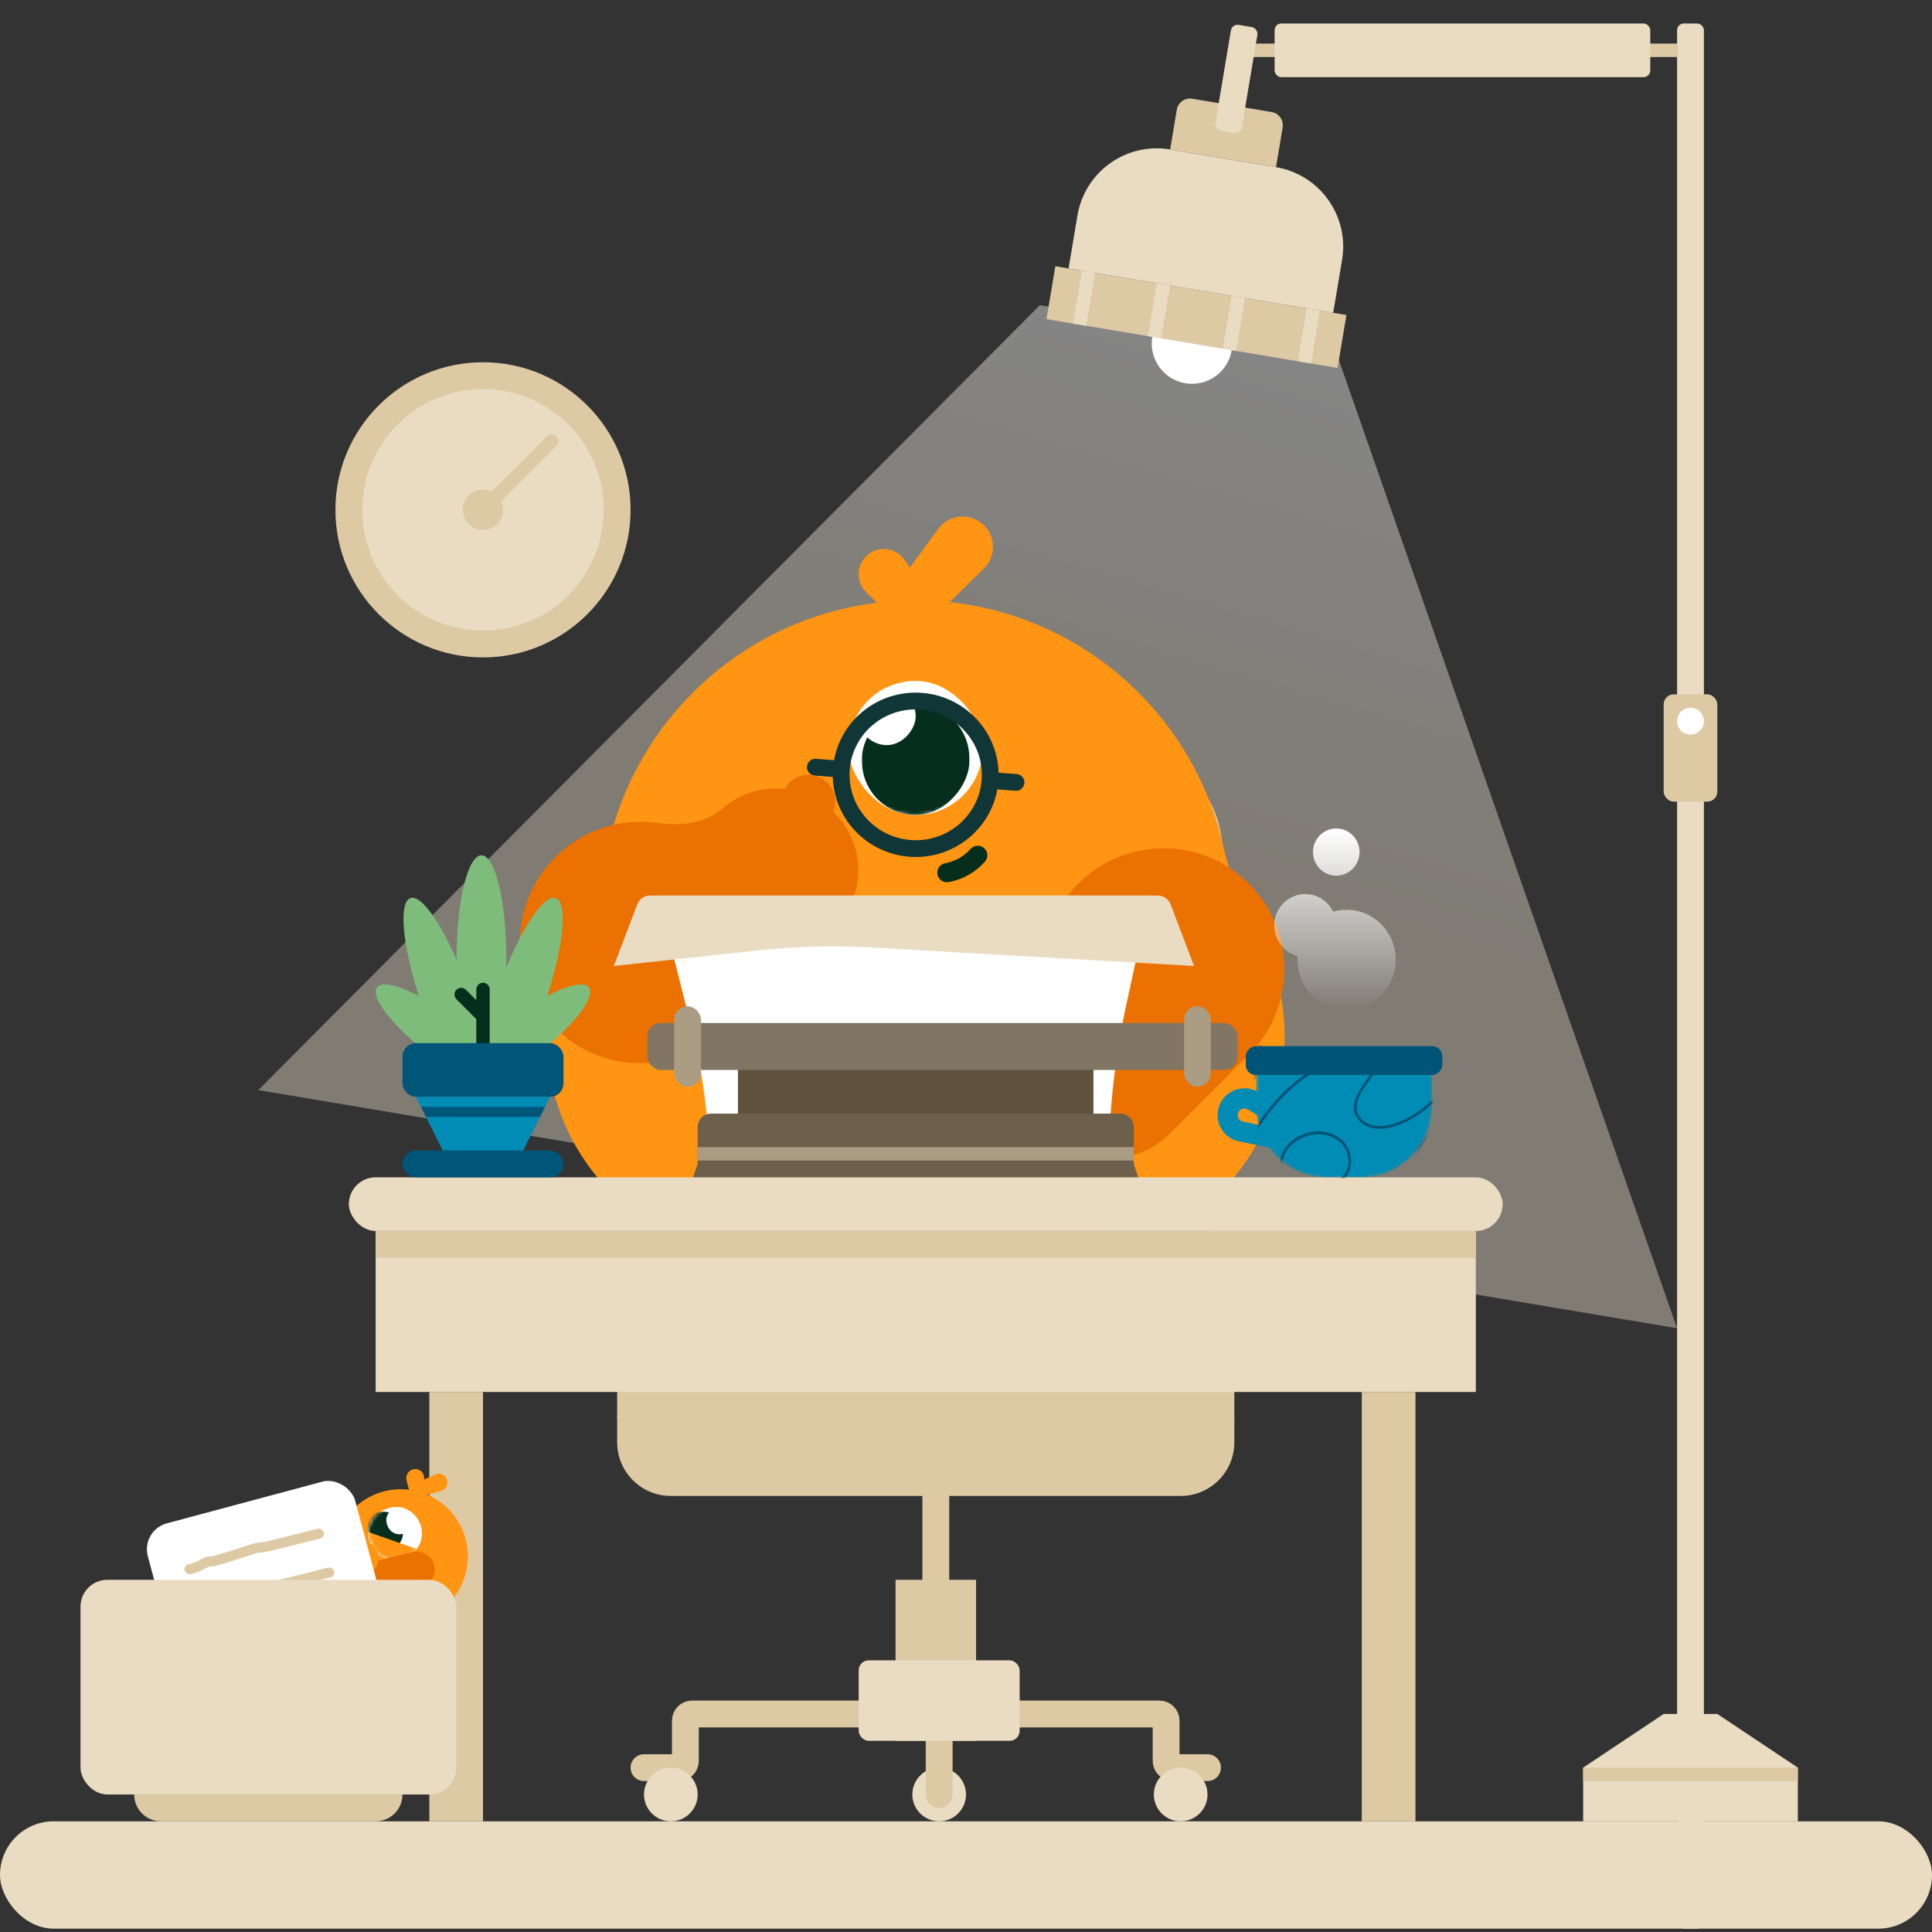
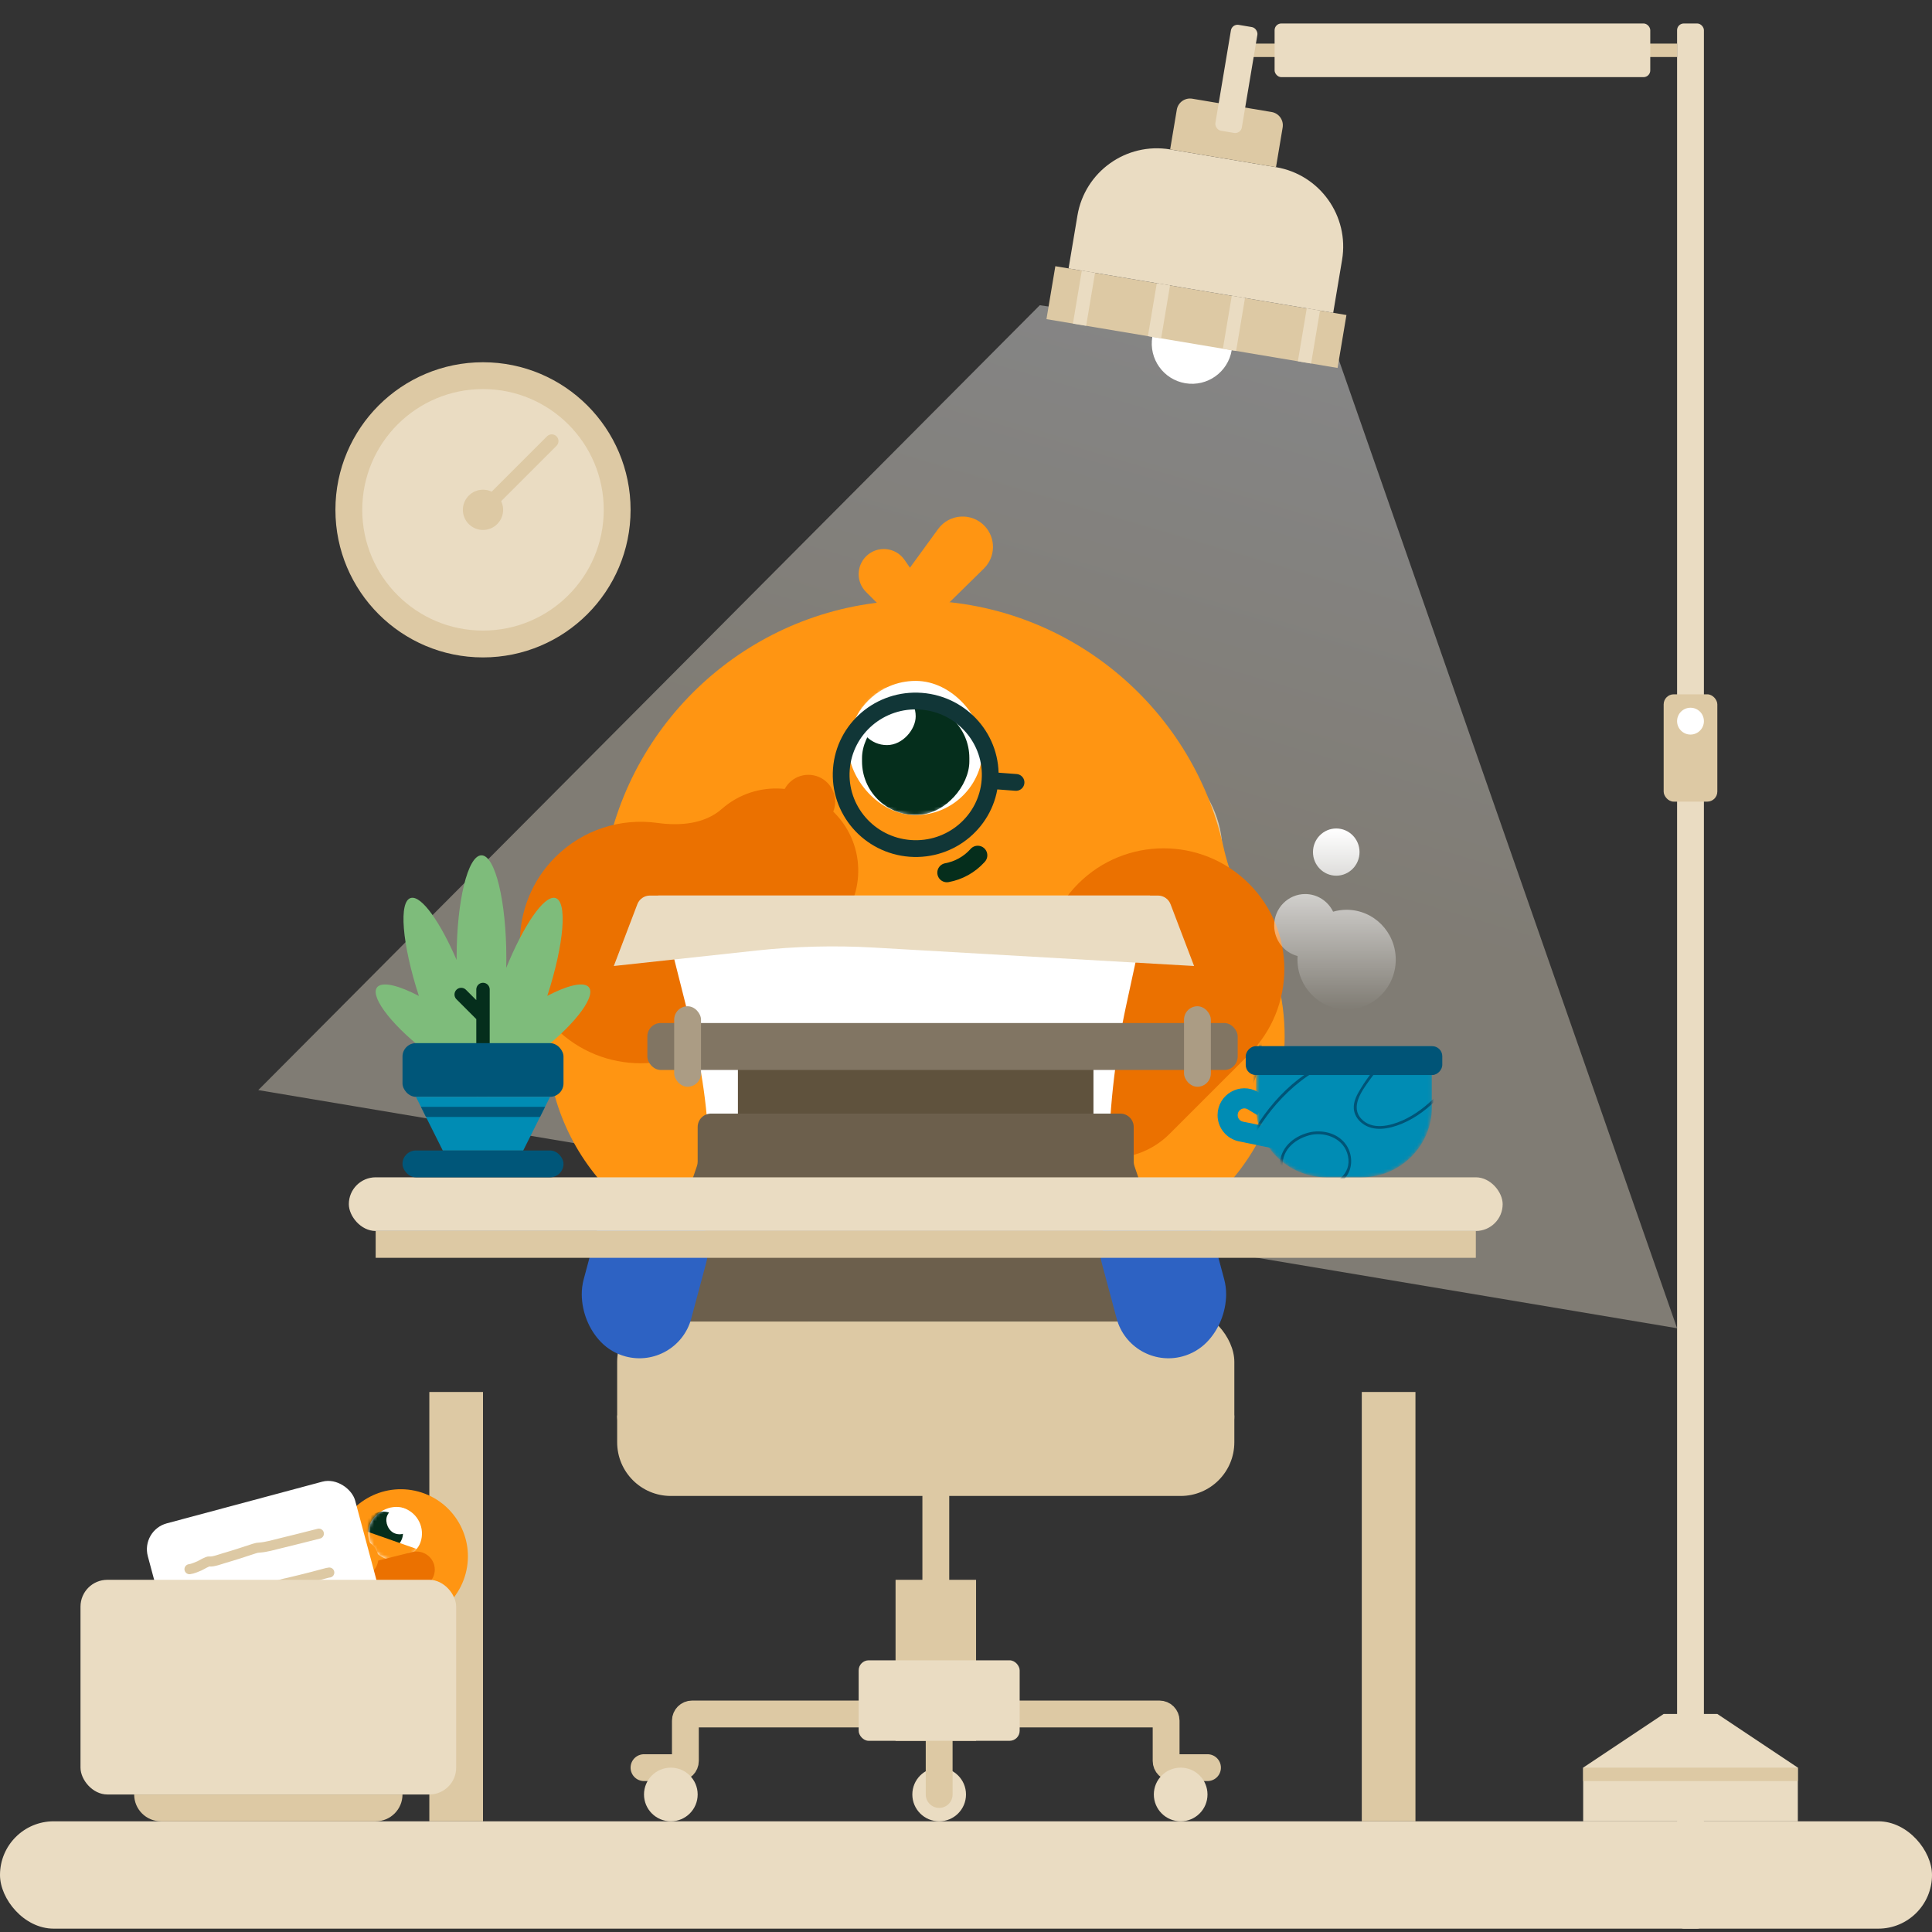
<svg xmlns="http://www.w3.org/2000/svg" width="576" height="576" viewBox="0 0 576 576" fill="none">
  <rect x="0" y="0" width="576" height="576" fill="#333333" stroke="none" />
  <path opacity="0.4" d="M310 91L398 104L500 396L77 325L310 91Z" fill="url(#paint0_linear_2457_5488)" />
  <rect y="543" width="576" height="32" rx="16" fill="#EADCC2" />
  <path d="M224 390V374" stroke="#DDC9A4" stroke-width="16" stroke-linecap="round" />
  <path d="M336 390V374" stroke="#DDC9A4" stroke-width="16" stroke-linecap="round" />
  <rect x="184" y="390" width="184" height="48" rx="16" fill="#DDC9A4" />
  <path d="M184 422H368V430C368 438.837 360.837 446 352 446H200C191.163 446 184 438.837 184 430V422Z" fill="#DDC9A4" />
  <path d="M192 527H202.337C203.441 527 204.337 526.105 204.337 525L204.337 513C204.337 511.895 205.232 511 206.337 511H280" stroke="#DDC9A4" stroke-width="8" stroke-linecap="round" />
  <path d="M360 527H349.663C348.559 527 347.663 526.105 347.663 525V513C347.663 511.895 346.768 511 345.663 511H280" stroke="#DDC9A4" stroke-width="8" stroke-linecap="round" />
  <circle cx="200" cy="535" r="8" fill="#EADCC2" />
  <circle cx="280" cy="535" r="8" fill="#EADCC2" />
  <rect x="275" y="407" width="8" height="72" fill="#DDC9A4" />
  <circle cx="352" cy="535" r="8" fill="#EADCC2" />
  <rect x="267" y="471" width="24" height="48" fill="#DDC9A4" />
  <path d="M280 511V535" stroke="#DDC9A4" stroke-width="8" stroke-linecap="round" />
  <rect x="256" y="495" width="48" height="24" rx="3" fill="#EADCC2" />
  <path d="M187.721 257.35C185.732 238.456 200.547 222 219.545 222H332.455C351.453 222 366.268 238.456 364.279 257.35L355.016 345.35C353.301 361.636 339.568 374 323.192 374H228.808C212.432 374 198.699 361.636 196.984 345.35L187.721 257.35Z" fill="#DDC9A4" />
  <path fill-rule="evenodd" clip-rule="evenodd" d="M181.247 252.475C179.375 260.882 175.876 268.894 171.613 276.377C166.131 285.999 163 297.134 163 309C163 345.451 192.549 375 229 375H317C353.451 375 383 345.451 383 309C383 297.134 379.868 285.999 374.387 276.377C370.124 268.894 366.625 260.881 364.752 252.475C355.389 210.431 317.865 179 273 179C228.135 179 190.611 210.431 181.247 252.475Z" fill="#FF9512" />
  <path fill-rule="evenodd" clip-rule="evenodd" d="M293.336 169.501C296.844 166.055 296.957 160.439 293.592 156.854C289.708 152.719 283.022 153.136 279.683 157.722L271.29 169.252L269.654 166.9C267.001 163.087 261.555 162.578 258.242 165.834C255.271 168.755 255.25 173.538 258.196 176.484L264.85 183.138C265.135 183.423 265.439 183.676 265.758 183.899C266.097 184.508 266.531 185.076 267.057 185.581C269.849 188.259 274.263 188.233 277.023 185.522L293.336 169.501Z" fill="#FF9512" />
  <rect x="241" y="355" width="66" height="39" fill="#D9D9D9" />
  <path fill-rule="evenodd" clip-rule="evenodd" d="M216.456 306.456C202.397 320.514 179.603 320.514 165.544 306.456C151.485 292.397 151.485 269.603 165.544 255.544C173.844 247.244 185.188 243.844 195.981 245.344C202.753 246.285 210.076 245.676 215.213 241.165C225.381 232.238 240.861 233.243 249.789 243.412C258.716 253.58 257.71 269.06 247.542 277.987L222.743 299.759C221.436 300.907 220.197 302.141 219.108 303.498C218.288 304.52 217.404 305.508 216.456 306.456Z" fill="#EB7100" />
  <path fill-rule="evenodd" clip-rule="evenodd" d="M372.242 314.491C372.283 314.45 372.325 314.409 372.366 314.368C386.425 300.309 386.425 277.515 372.366 263.456C358.307 249.397 335.513 249.397 321.454 263.456C314.087 270.823 310.581 280.588 310.934 290.239C311.236 298.468 309.297 307.242 307.469 315.27C305.661 323.209 307.849 331.874 314.031 338.057C323.599 347.624 339.112 347.624 348.679 338.057L372.014 314.722C372.09 314.645 372.166 314.568 372.242 314.491Z" fill="#EB7100" />
  <path d="M282.301 260.178V260.178C285.789 259.544 288.971 257.78 291.357 255.158L291.5 255" stroke="#052E1C" stroke-width="5.714" stroke-linecap="round" />
  <rect x="253" y="203" width="40" height="40" rx="20" fill="white" />
  <mask id="mask0_2457_5488" style="mask-type:alpha" maskUnits="userSpaceOnUse" x="253" y="203" width="40" height="40">
    <rect width="40" height="40" rx="20" transform="matrix(1 0 0 -1 253 243)" fill="white" />
  </mask>
  <g mask="url(#mask0_2457_5488)">
    <rect width="32" height="33" rx="16" transform="matrix(1 0 -1.72721e-07 -1 257 243)" fill="#052E1C" />
    <rect width="17.143" height="17.143" rx="8.571" transform="matrix(1 0 -4.38746e-08 -1 255.859 222.143)" fill="white" />
  </g>
-   <path d="M295.16 232.678C294.242 244.794 283.577 253.864 271.339 252.936C259.101 252.009 249.925 241.435 250.843 229.32M295.16 232.678C296.079 220.563 286.902 209.989 274.664 209.062C262.426 208.135 251.761 217.204 250.843 229.32M295.16 232.678L302.916 233.266M250.843 229.32L243.088 228.732" stroke="#113637" stroke-width="5" stroke-linecap="round" />
+   <path d="M295.16 232.678C294.242 244.794 283.577 253.864 271.339 252.936C259.101 252.009 249.925 241.435 250.843 229.32M295.16 232.678C296.079 220.563 286.902 209.989 274.664 209.062C262.426 208.135 251.761 217.204 250.843 229.32M295.16 232.678L302.916 233.266M250.843 229.32" stroke="#113637" stroke-width="5" stroke-linecap="round" />
  <path d="M196.223 267H342.854L335.796 299.567C332.275 315.809 330.5 332.381 330.5 349H211.449C211.483 334.723 209.732 320.497 206.236 306.654L196.223 267Z" fill="white" />
  <path d="M190.019 269.576C190.61 268.025 192.097 267 193.757 267H345.243C346.903 267 348.39 268.025 348.981 269.576L356 288L260.458 282.504C248.839 281.836 237.185 282.13 225.615 283.383L183 288L190.019 269.576Z" fill="#EADCC2" />
  <circle cx="241" cy="239" r="8" fill="#EB7100" />
  <rect x="220" y="315" width="106" height="49" rx="4" fill="#5F523D" />
  <path d="M208 336C208 333.791 209.791 332 212 332H334C336.209 332 338 333.791 338 336V346.338C338 346.776 338.072 347.212 338.213 347.627L352.199 388.711C353.083 391.306 351.154 394 348.413 394H197.587C194.846 394 192.917 391.306 193.801 388.711L207.787 347.627C207.928 347.212 208 346.776 208 346.338V336Z" fill="#6C5F4C" />
-   <rect x="208" y="342" width="130" height="4" fill="#AB9C84" />
  <rect x="193" y="305" width="176" height="14" rx="4" fill="#817563" />
  <rect x="201" y="300" width="8" height="24" rx="4" fill="#AB9C84" />
  <rect x="353" y="300" width="8" height="24" rx="4" fill="#AB9C84" />
  <path fill-rule="evenodd" clip-rule="evenodd" d="M210.491 376.673C212.921 367.604 207.539 358.282 198.47 355.852C189.401 353.422 180.079 358.804 177.649 367.873L174.026 381.396C173.613 382.936 173.426 384.484 173.443 386.004C173.504 391.198 175.591 396.468 179.23 400.174C181.165 402.144 183.636 403.64 186.497 404.406C195.032 406.693 203.806 401.628 206.093 393.093C206.349 392.136 206.603 391.178 206.86 390.222C206.863 390.213 206.865 390.204 206.867 390.196L210.491 376.673Z" fill="#2D62C3" />
  <path fill-rule="evenodd" clip-rule="evenodd" d="M328.509 376.673C326.079 367.604 331.461 358.282 340.53 355.852C349.599 353.422 358.921 358.804 361.351 367.873L364.974 381.396C365.387 382.936 365.574 384.484 365.557 386.004C365.496 391.198 363.409 396.468 359.77 400.174C357.835 402.144 355.364 403.64 352.503 404.406C343.968 406.693 335.194 401.628 332.907 393.093C332.651 392.136 332.397 391.178 332.14 390.222C332.137 390.213 332.135 390.204 332.133 390.196L328.509 376.673Z" fill="#2D62C3" />
-   <rect x="112" y="367" width="328" height="48" fill="#EADCC2" />
  <rect x="112" y="367" width="328" height="8" fill="#DDC9A4" />
  <rect x="104" y="351" width="344" height="16" rx="8" fill="#EADCC2" />
  <path fill-rule="evenodd" clip-rule="evenodd" d="M134.312 318.611C135.125 319.981 135.927 321.21 136.705 322.278C136.724 322.936 136.957 323.461 137.421 323.826C137.652 324.008 137.935 324.145 138.264 324.238C140.008 326.216 141.569 327.216 142.778 326.961C143.276 326.856 143.69 326.543 144.023 326.043C144.356 326.543 144.77 326.856 145.269 326.961C146.481 327.216 148.048 326.21 149.799 324.219C150.101 324.127 150.362 323.996 150.579 323.826C151.027 323.474 151.259 322.973 151.292 322.346C152.094 321.25 152.922 319.982 153.762 318.565C156.307 316.987 158.961 315.134 161.592 313.066C172.048 304.849 178.177 296.343 175.283 294.069C173.533 292.693 168.885 293.91 163.173 296.904C168.206 281.387 169.271 268.495 165.474 267.696C162.13 266.991 156.085 275.891 150.925 288.555C150.946 287.608 150.957 286.648 150.957 285.678C150.957 268.735 147.639 255 143.546 255C139.453 255 136.134 268.735 136.134 285.678C136.134 285.854 136.135 286.03 136.135 286.205C131.209 274.806 125.706 267.036 122.573 267.696C118.773 268.496 119.842 281.403 124.883 296.933C119.145 293.918 114.473 292.689 112.717 294.069C109.823 296.343 115.952 304.849 126.407 313.066C129.064 315.154 131.744 317.023 134.312 318.611Z" fill="#7EBC7B" />
  <path d="M144 295V303M144 311V303M144 303L137.5 296.5" stroke="#052E1C" stroke-width="4" stroke-linecap="round" stroke-linejoin="round" />
  <rect x="120" y="311" width="48" height="16" rx="4" fill="#005679" />
  <rect x="120" y="343" width="48" height="8" rx="4" fill="#005679" />
  <path d="M124 327H164L156 343H132L124 327Z" fill="#008CB4" />
  <path fill-rule="evenodd" clip-rule="evenodd" d="M127 333L125.5 330H162.5L161 333H127Z" fill="#005679" />
  <rect x="128" y="415" width="16" height="128" fill="#DDC9A4" />
  <rect x="406" y="415" width="16" height="128" fill="#DDC9A4" />
  <path d="M376.41 329.886L373.566 328.177C370.237 326.177 366 328.575 366 332.458V332.458C366 334.83 367.669 336.874 369.993 337.35L380.5 339.5" stroke="#008CB4" stroke-width="6" />
  <mask id="mask1_2457_5488" style="mask-type:alpha" maskUnits="userSpaceOnUse" x="374" y="311" width="53" height="40">
    <path d="M426.918 311.902H374.484V330C374.484 341.598 383.886 351 395.484 351H405.918C417.516 351 426.918 341.598 426.918 330V311.902Z" fill="#008CB4" />
  </mask>
  <g mask="url(#mask1_2457_5488)">
    <path d="M426.918 311.902H374.484V330C374.484 341.598 383.886 351 395.484 351H405.918C417.516 351 426.918 341.598 426.918 330V311.902Z" fill="#008CB4" />
    <path d="M356.675 338.159C356.691 338.441 356.706 338.738 356.737 339.02C356.876 338.973 357.015 338.911 357.154 338.864C364.409 335.968 370.444 330.364 373.593 323.101C376.788 315.728 377.066 307.197 374.226 299.667C374.041 299.182 373.253 299.386 373.439 299.887C374.998 304.035 375.63 308.465 375.291 312.895C374.689 320.737 371.061 328.141 365.088 333.197C362.572 335.326 359.716 337.001 356.66 338.175L356.675 338.159Z" fill="#005477" />
    <path d="M365.616 371.705C365.941 372.409 366.28 373.082 366.604 373.74C366.188 369.951 366.172 366.116 366.512 362.313C367.623 350.119 372.563 338.222 380.62 329.08C384.973 324.134 390.267 319.861 396.287 317.184C399.606 315.712 403.218 314.757 406.799 314.21C409.284 313.818 411.77 313.756 414.193 314.194C410.89 317.215 408.019 320.674 405.688 324.525C404.592 326.325 403.45 328.36 403.619 330.567C403.758 332.274 404.715 333.792 406.027 334.825C409.439 337.565 414.224 336.563 417.928 335.029C426.819 331.334 432.654 323.242 438.057 315.587C438.365 315.149 437.655 314.742 437.347 315.164C434.476 319.234 431.574 323.32 428.085 326.873C425.23 329.785 421.942 332.336 418.222 334.011C414.471 335.686 409.115 337.017 405.888 333.604C402.477 329.988 406.043 325.183 408.327 322.005C410.319 319.219 412.634 316.683 415.181 314.413C416.246 314.679 417.296 315.039 418.33 315.524C418.793 315.759 419.21 315.039 418.747 314.804C417.82 314.366 416.879 314.006 415.937 313.74C416.277 313.458 416.616 313.161 416.956 312.879C417.373 312.55 416.786 311.971 416.385 312.3C415.906 312.691 415.428 313.098 414.965 313.505C412.402 312.942 409.747 312.942 407.092 313.333C403.125 313.912 399.143 314.977 395.485 316.652C383.63 322.099 374.631 333.244 369.8 345.313C366.465 353.656 364.999 362.735 365.632 371.689L365.616 371.705Z" fill="#005477" />
    <path d="M381.59 346.519C382.1 341.51 386.344 338.41 390.929 337.487C394.803 336.829 399.172 338.019 401.441 341.478C403.494 344.625 403.339 349.07 400.545 351.7C397.489 354.58 392.179 355.911 388.135 354.972C384.276 354.079 381.158 350.651 381.59 346.503V346.519ZM382.362 347.74C382.64 353.469 389.2 355.112 393.754 354.079C398.323 353.046 403.015 350.041 401.873 344.625C400.839 339.709 395.699 337.518 391.16 338.285C386.576 339.209 382.115 342.543 382.378 347.755L382.362 347.74Z" fill="#005477" />
-     <path d="M420.811 361.951C422.571 367.571 425.596 372.987 425.149 379.061C425.087 379.922 424.964 380.767 424.778 381.612H425.596C425.689 381.143 425.782 380.657 425.843 380.188C426.569 374.615 424.392 369.528 422.509 364.409C421.46 361.544 420.533 358.602 420.379 355.534C420.24 352.732 420.672 349.93 421.552 347.269C425.102 336.436 434.827 329.925 444.938 326.121C444.907 325.839 444.891 325.557 444.86 325.26C439.813 327.123 434.951 329.564 430.737 332.961C426.553 336.342 423.158 340.71 421.197 345.797C419.175 351.072 419.098 356.567 420.78 361.936L420.811 361.951Z" fill="#005477" />
  </g>
  <rect width="58.602" height="8.601" rx="3" transform="matrix(-1 0 0 1 430 311.902)" fill="#005477" />
  <path fill-rule="evenodd" clip-rule="evenodd" d="M398.388 261.075C394.555 261.075 391.448 257.924 391.448 254.038C391.448 250.151 394.555 247 398.388 247C402.221 247 405.328 250.151 405.328 254.038C405.328 257.924 402.221 261.075 398.388 261.075ZM379.881 275.932C379.881 280.319 382.848 284.002 386.859 285.03C386.834 285.383 386.822 285.738 386.822 286.097C386.822 294.303 393.381 300.954 401.472 300.954C409.564 300.954 416.123 294.303 416.123 286.097C416.123 277.892 409.564 271.24 401.472 271.24C400.076 271.24 398.726 271.438 397.447 271.808C395.942 268.693 392.785 266.549 389.134 266.549C384.023 266.549 379.881 270.75 379.881 275.932Z" fill="url(#paint1_linear_2457_5488)" />
  <rect x="500" y="7" width="8" height="568" rx="2" fill="#EADCC2" />
  <circle cx="20" cy="20" r="20" transform="matrix(-0.966 -0.259 -0.259 0.966 144 449.857)" fill="#FF9512" />
  <rect width="16" height="16" rx="8" transform="matrix(-0.944 -0.331 -0.331 0.944 128 452.296)" fill="white" />
  <mask id="mask2_2457_5488" style="mask-type:alpha" maskUnits="userSpaceOnUse" x="109" y="449" width="17" height="17">
    <rect x="122.703" y="467.394" width="16" height="16" rx="8" transform="rotate(-160.668 122.703 467.394)" fill="white" />
  </mask>
  <g mask="url(#mask2_2457_5488)">
    <rect x="117.899" y="464.326" width="12" height="12" rx="6" transform="rotate(-160.668 117.899 464.326)" fill="#052E1C" />
    <rect x="121.578" y="458.521" width="8" height="8" rx="4" transform="rotate(-160.668 121.578 458.521)" fill="white" />
    <path d="M125.592 462.28C124.774 464.611 123.064 466.521 120.837 467.591C118.611 468.662 116.05 468.803 113.719 467.985C111.388 467.168 109.477 465.457 108.407 463.231C107.337 461.004 107.196 458.444 108.013 456.113L116.803 459.196L125.592 462.28Z" fill="#FF9512" />
  </g>
-   <path fill-rule="evenodd" clip-rule="evenodd" d="M131.442 444.551C132.821 444.18 133.674 442.768 133.362 441.373C133.002 439.763 131.276 438.908 129.772 439.594L126.475 441.098L126.424 440.405C126.3 438.753 124.734 437.637 123.14 438.067C121.711 438.453 120.846 439.937 121.214 441.371L122.046 444.61C122.325 445.698 123.316 446.403 124.395 446.35C124.603 446.36 124.816 446.338 125.029 446.28L131.442 444.551Z" fill="#FF9512" />
  <path d="M109.509 469.332C109.518 467.417 110.849 465.741 112.736 465.267L122.803 462.742C126.285 461.868 129.641 464.446 129.624 467.98C129.61 470.981 127.131 473.425 124.088 473.439L113.723 473.487C111.385 473.498 109.498 471.638 109.509 469.332Z" fill="#EB7100" />
  <path d="M96.031 455.131C97.392 453.783 99.518 453.539 101.187 454.539L110.091 459.871C113.171 461.716 113.722 465.912 111.211 468.399C109.079 470.51 105.598 470.485 103.436 468.343L96.073 461.049C94.412 459.403 94.393 456.754 96.031 455.131Z" fill="#FF9512" />
  <path d="M102.575 482.75C102.12 481.961 102.236 480.966 102.861 480.303L105.176 477.846C106.352 476.598 108.398 476.836 109.256 478.321C109.963 479.545 109.543 481.111 108.319 481.818L105.395 483.506C104.408 484.076 103.145 483.738 102.575 482.75Z" fill="#2D62C3" />
  <path d="M120.123 492.412C119.334 491.956 118.937 491.037 119.147 490.15L119.923 486.864C120.318 485.196 122.209 484.379 123.694 485.236C124.919 485.943 125.338 487.509 124.631 488.733L122.943 491.657C122.373 492.644 121.111 492.982 120.123 492.412Z" fill="#2D62C3" />
  <rect x="372.004" y="13" width="128" height="4" fill="#DDC9A4" />
  <path d="M472 527L496 511H512L536 527V543H472V527Z" fill="#EADCC2" />
  <rect x="472" y="527" width="64" height="4" fill="#DDC9A4" />
  <rect x="496" y="207" width="16" height="32" rx="3" fill="#DDC9A4" />
  <circle cx="504" cy="215" r="4" fill="white" />
  <circle cx="355.382" cy="102.423" r="12" transform="rotate(9.518 355.382 102.423)" fill="white" />
  <rect x="314.635" y="79.367" width="88" height="16" transform="rotate(9.518 314.635 79.367)" fill="#DDC9A4" />
  <rect x="322.525" y="80.69" width="4" height="16" transform="rotate(9.518 322.525 80.69)" fill="#EADCC2" />
  <rect x="344.881" y="84.438" width="4" height="16" transform="rotate(9.518 344.881 84.438)" fill="#EADCC2" />
  <rect x="367.234" y="88.186" width="4" height="16" transform="rotate(9.518 367.234 88.186)" fill="#EADCC2" />
  <rect x="389.59" y="91.934" width="4" height="16" transform="rotate(9.518 389.59 91.934)" fill="#EADCC2" />
  <path d="M321.225 64.249C323.417 51.176 335.791 42.356 348.863 44.548L380.422 49.839C393.495 52.031 402.315 64.405 400.123 77.478L397.478 93.257L318.579 80.028L321.225 64.249Z" fill="#EADCC2" />
  <path d="M350.846 32.712C351.212 30.534 353.274 29.064 355.453 29.429L379.122 33.398C381.301 33.763 382.771 35.825 382.406 38.004L380.422 49.839L348.862 44.547L350.846 32.712Z" fill="#DDC9A4" />
  <rect x="367.313" y="7.082" width="8" height="32" rx="2" transform="rotate(9.518 367.313 7.082)" fill="#EADCC2" />
  <rect x="380.004" y="7" width="112" height="16" rx="2" fill="#EADCC2" />
  <circle cx="144" cy="152" r="40" fill="#EADCC2" stroke="#DDC9A4" stroke-width="8" />
  <circle cx="144" cy="152" r="6" fill="#DDC9A4" />
  <path d="M144 152L164.5 131.5" stroke="#DDC9A4" stroke-width="4" stroke-linecap="round" />
  <rect x="42" y="456.236" width="64" height="56" rx="8" transform="rotate(-15 42 456.236)" fill="white" />
  <path d="M56.494 467.832C57.454 467.722 58.631 467.192 59.482 466.831C59.989 466.616 61.84 465.426 62.435 465.527C63.469 465.703 65.718 464.848 66.652 464.578C69.741 463.684 72.775 462.688 75.82 461.684C76.521 461.452 76.772 461.431 77.436 461.384C79.391 461.245 81.438 460.629 83.368 460.16C87.276 459.212 91.169 458.24 95.067 457.239" stroke="#DDC9A4" stroke-width="3" stroke-linecap="round" />
  <path d="M59.596 479.41C62.434 478.355 65.247 477.236 68.141 476.249C68.832 476.014 70.832 475.228 70.995 475.728C71.046 475.883 70.9 476.295 71.411 476.251C72.332 476.171 74.536 475.328 75.284 475.092C78.306 474.138 81.329 473.189 84.354 472.243C84.818 472.098 85.322 472.027 85.795 471.917C88.167 471.366 90.541 470.768 92.906 470.167C94.474 469.769 96.033 469.333 97.599 468.923C97.81 468.868 97.984 468.84 98.173 468.83" stroke="#DDC9A4" stroke-width="3" stroke-linecap="round" />
  <path d="M62.658 490.839C65.71 489.759 68.78 488.709 71.881 487.719C73.675 487.147 75.548 486.531 77.398 486.123C77.781 486.039 77.978 486.103 78.328 486.053C80.643 485.72 83.192 484.902 85.478 484.315C86.691 484.004 88.177 483.507 89.421 483.394C90.008 483.34 90.394 483.368 91.053 483.248C94.494 482.62 98.053 481.697 101.276 480.413" stroke="#DDC9A4" stroke-width="3" stroke-linecap="round" />
  <rect x="24" y="471" width="112" height="64" rx="8" fill="#EADCC2" />
  <path d="M40 535C40 539.418 43.582 543 48 543H112C116.418 543 120 539.418 120 535H40Z" fill="#DDC9A4" />
  <defs>
    <linearGradient id="paint0_linear_2457_5488" x1="355.5" y1="99.5" x2="311.5" y2="248.5" gradientUnits="userSpaceOnUse">
      <stop stop-color="white" />
      <stop offset="1" stop-color="#F2E8D4" />
    </linearGradient>
    <linearGradient id="paint1_linear_2457_5488" x1="398.002" y1="247" x2="398.002" y2="300.954" gradientUnits="userSpaceOnUse">
      <stop stop-color="white" />
      <stop offset="1" stop-color="white" stop-opacity="0" />
    </linearGradient>
  </defs>
</svg>